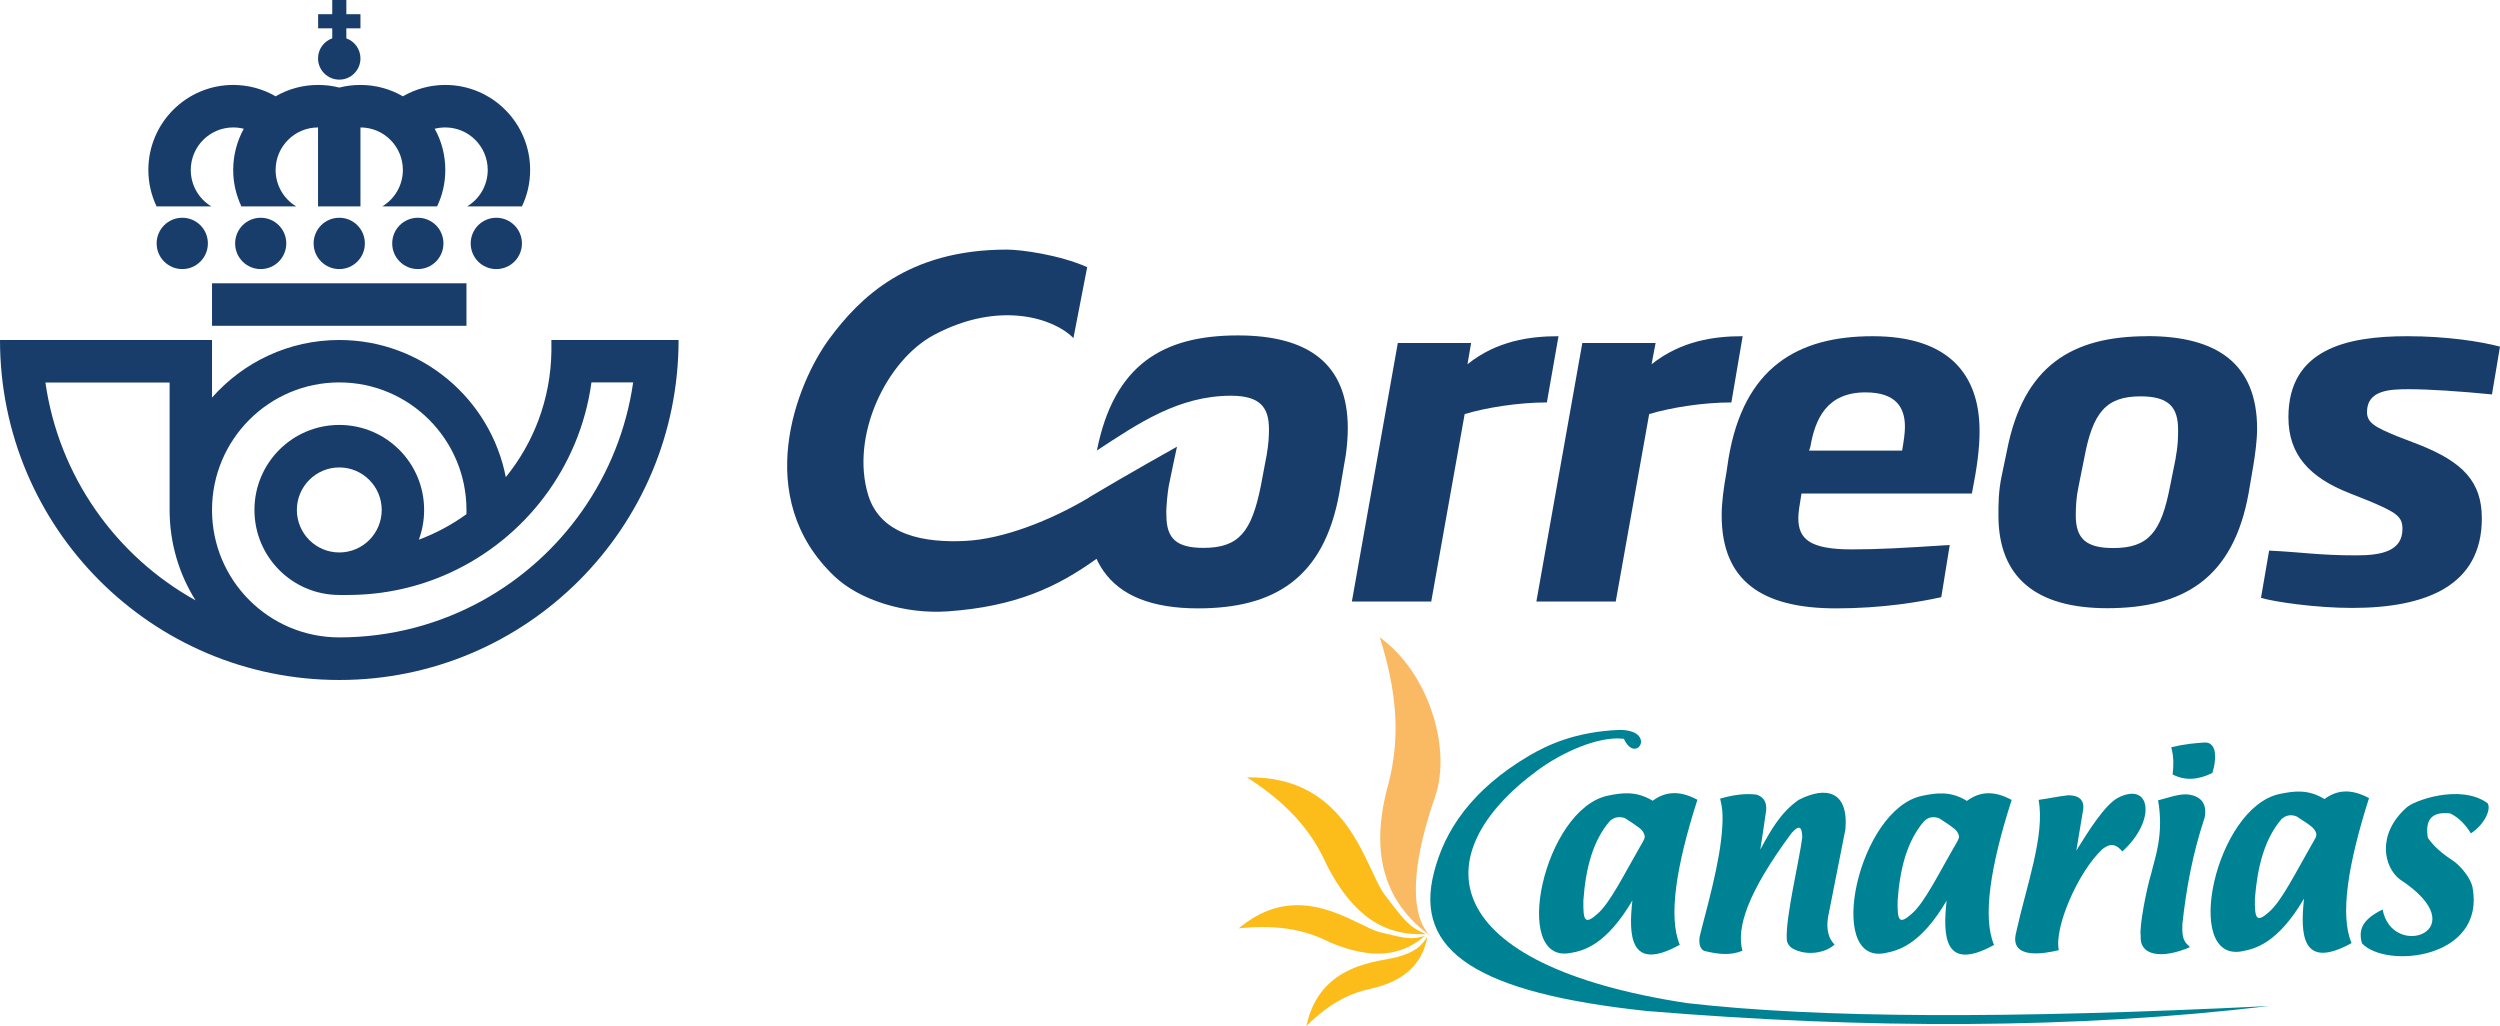
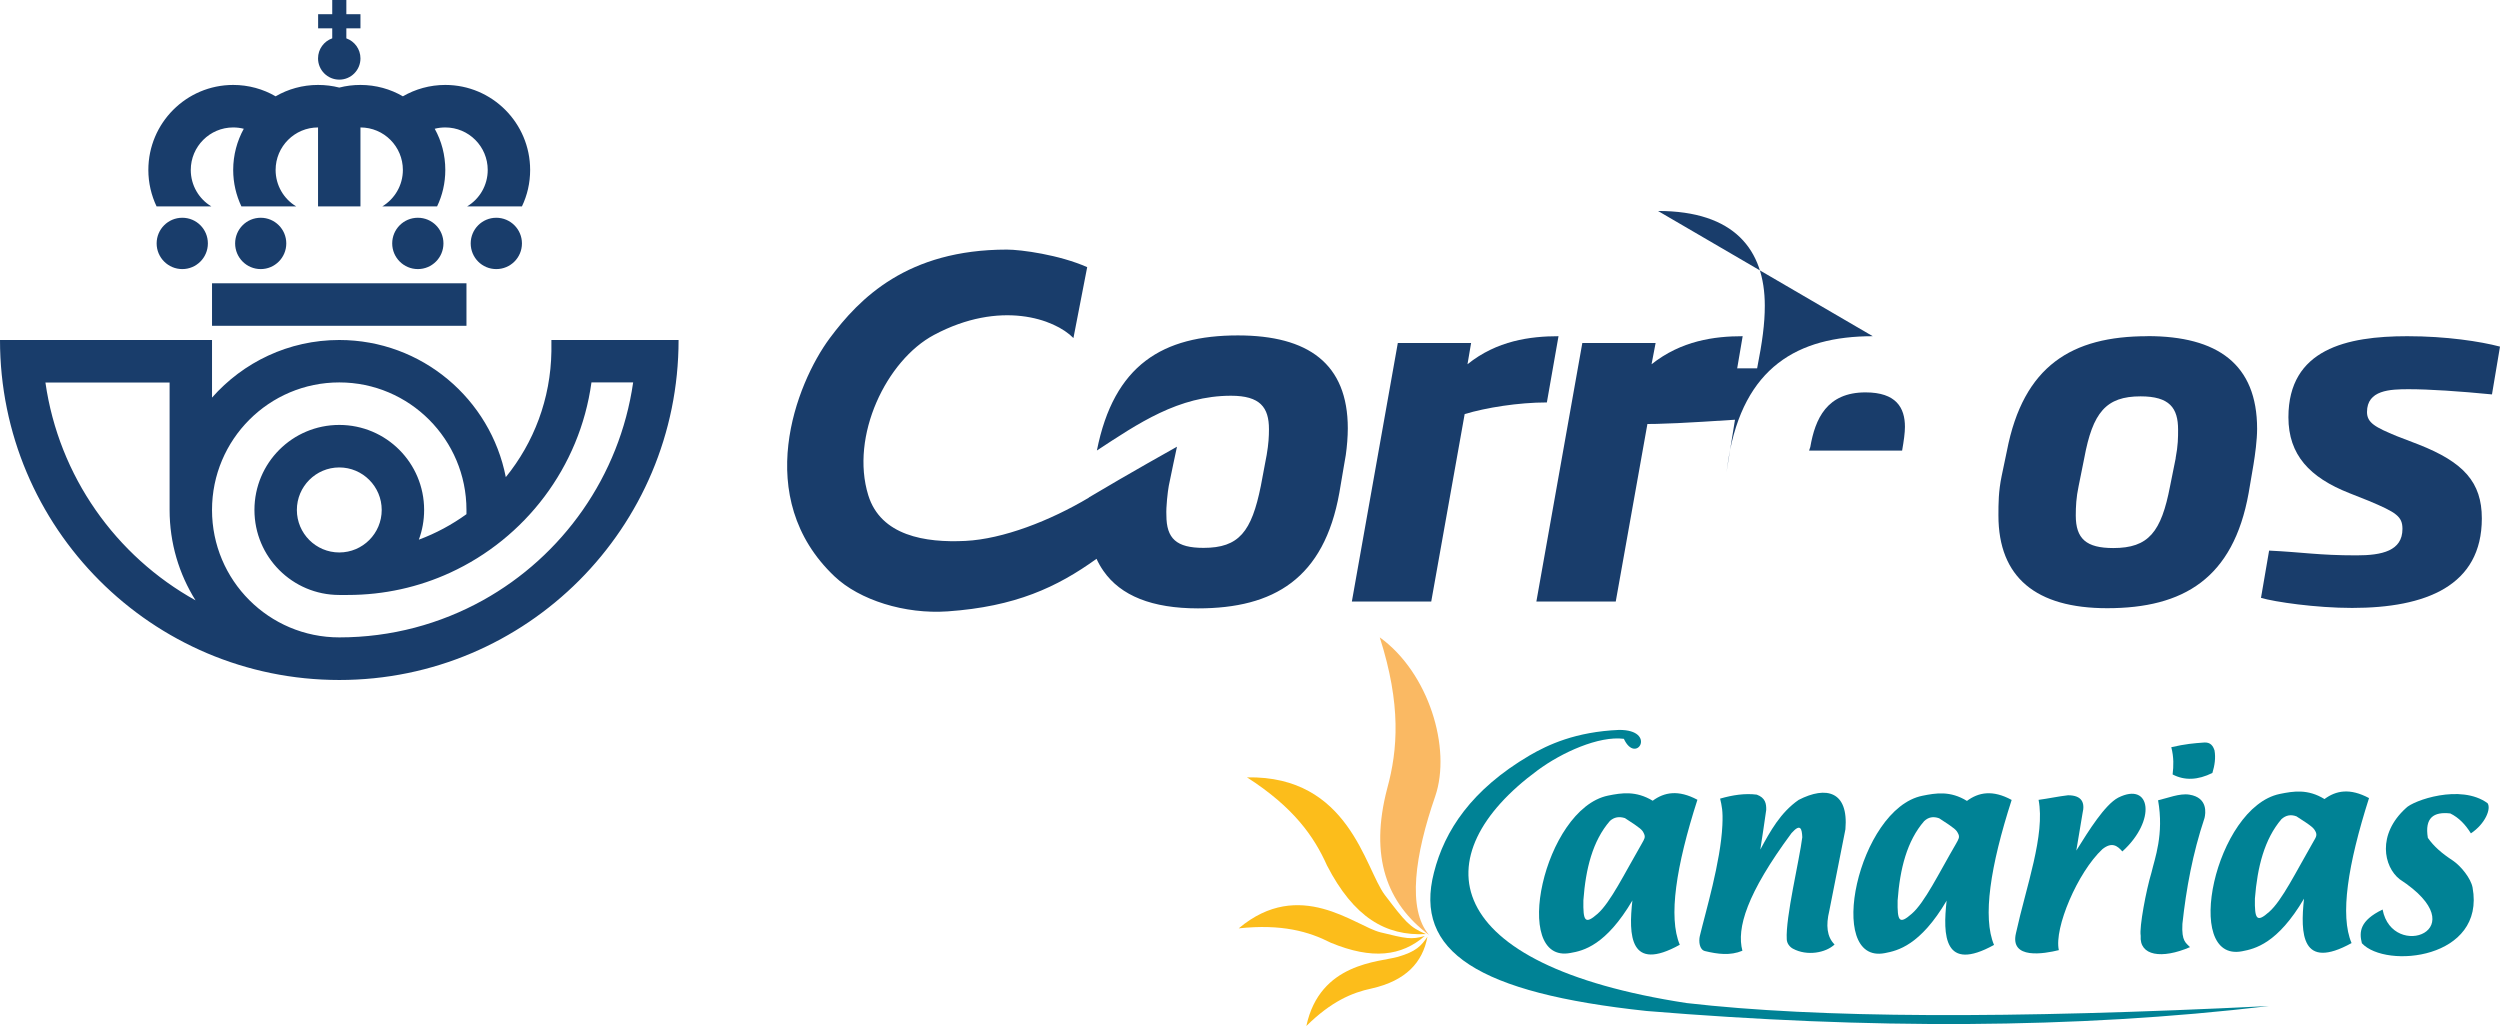
<svg xmlns="http://www.w3.org/2000/svg" id="Capa_2" viewBox="0 0 283.46 116.33">
  <defs>
    <style>.cls-1{fill:#008295;}.cls-1,.cls-2,.cls-3{fill-rule:evenodd;}.cls-2{fill:#fab963;}.cls-3{fill:#fcbd1b;}.cls-4{fill:#193d6b;}</style>
  </defs>
  <g id="Capa_1-2">
    <path class="cls-1" d="M185.1,102.08c-3.01,5.11-5.57,5.72-7.03,5.97-6.81,1.31-3.03-16.33,4.25-17.84,1.57-.32,3.18-.56,5.07.58,1.31-.97,2.9-1.27,5.07-.11-2.43,7.56-3.31,13.32-2,16.44-5.69,3.16-5.82-1.05-5.37-5.05h0ZM186.39,94.5c-.19-.41-.32-.56-2.15-1.74-.67-.21-1.22-.11-1.7.32-1.96,2.26-2.75,5.42-3.01,9-.04,2.36.17,2.79,1.61,1.53,1.46-1.29,3.03-4.53,5.01-7.95.3-.54.45-.73.24-1.16Z" />
    <path class="cls-2" d="M156.46,72.28c5.52,3.98,8.14,12.55,6.27,18.01-2.3,6.64-3.2,12.81-.69,15.73-4.79-3.59-6.79-8.85-4.75-16.63,1.2-4.38,1.59-9.5-.84-17.1Z" />
    <path class="cls-3" d="M141.4,88.14c11.58-.21,13.34,10.31,15.62,13.34,2.3,3.01,2.79,3.65,4.66,4.43-4.58.24-8.19-1.91-11.22-7.78-1.46-3.27-3.76-6.58-9.07-9.99Z" />
    <path class="cls-3" d="M140.45,105.26c6.92-5.82,13.19-.26,16.07.45,2.9.71,3.5.86,5.03.41-2.64,2.3-5.97,2.71-10.66.77-2.49-1.27-5.54-2.15-10.44-1.63Z" />
    <path class="cls-3" d="M148.12,116.33c1.53-7.2,8.29-7.24,10.38-7.84,2.06-.6,2.62-1.22,3.35-2.28-.54,2.9-2.43,4.99-6.34,5.87-2.21.47-4.56,1.46-7.39,4.25Z" />
    <path class="cls-1" d="M220.73,102.1c-3.01,5.11-5.57,5.69-7.03,5.97-6.79,1.29-3.01-16.35,4.25-17.84,1.57-.32,3.18-.58,5.07.58,1.31-.97,2.9-1.29,5.07-.11-2.43,7.54-3.31,13.32-2,16.44-5.69,3.14-5.82-1.05-5.37-5.05h0ZM222.02,94.52c-.19-.41-.32-.56-2.15-1.74-.67-.24-1.22-.13-1.7.32-1.96,2.26-2.75,5.42-3.01,9-.04,2.34.17,2.77,1.61,1.5,1.46-1.27,3.03-4.53,5.01-7.93.3-.54.45-.75.24-1.16Z" />
    <path class="cls-1" d="M261.24,101.89c-3.01,5.11-5.57,5.69-7.03,5.97-6.81,1.29-3.03-16.33,4.28-17.84,1.57-.32,3.18-.58,5.07.58,1.31-.97,2.88-1.27,5.05-.11-2.41,7.56-3.31,13.32-1.98,16.44-5.69,3.14-5.82-1.05-5.39-5.05h0ZM262.55,94.3c-.21-.41-.32-.56-2.17-1.74-.64-.24-1.2-.13-1.7.32-1.93,2.26-2.73,5.42-3.01,9-.04,2.34.19,2.79,1.63,1.5,1.44-1.27,3.03-4.53,4.99-7.93.32-.54.45-.75.26-1.16Z" />
    <path class="cls-1" d="M231.15,90.69c1.12-.15,2.21-.39,3.33-.52,1.61,0,1.93.88,1.65,2.02-.24,1.42-.47,2.86-.71,4.25,1.42-2.28,3.24-5.2,4.75-6,3.74-1.87,4.34,2.6.47,6.1-.56-.64-1.18-1.12-2.26-.26-2.81,2.62-5.5,8.96-4.94,11.45-1.65.41-5.59,1.1-4.86-1.93,1.16-5.31,3.33-11.13,2.56-15.13Z" />
    <path class="cls-1" d="M246.19,84.72c1.59-.37,2.62-.45,3.59-.52.56-.06,1.05.06,1.31.88.15.86.02,1.7-.24,2.56-1.65.82-3.16.88-4.51.17.11-.95.15-1.93-.15-3.09Z" />
    <path class="cls-1" d="M244.69,90.74c1.05-.24,2.47-.82,3.55-.64,2.15.34,1.83,2.17,1.72,2.64-1.35,4.04-2.08,8.04-2.51,12.01-.11,2,.41,2.15.86,2.64-3.2,1.38-5.76.99-5.59-1.29-.17-.99.62-5.18,1.22-7.16.37-1.59,1.44-4.34.75-8.21Z" />
    <path class="cls-1" d="M195.03,90.54c.19.82.34,1.38.26,3.03-.19,4.15-1.91,9.84-2.56,12.57-.13.58-.06,1.55.6,1.7,1.42.34,2.84.54,4.23-.04-.67-2.54.47-6.45,5.57-13.34,1.03-1.16,1.18-.47,1.22.47-.32,2.58-1.91,9.09-1.76,11.58.02.47.34.86.69,1.05,1.61.88,3.74.47,4.73-.47-.88-.88-.99-2.19-.6-3.8.6-3.09,1.22-6.19,1.83-9.26.37-4.3-2.15-4.96-5.31-3.33-2.06,1.44-3.2,3.52-4.34,5.63.24-1.48.45-2.99.67-4.49.02-.71-.09-1.38-1.07-1.74-1.33-.17-2.73.04-4.15.45Z" />
    <path class="cls-1" d="M270.15,103.13c1.1,5.82,10.83,2.36,1.93-3.44-1.81-1.42-2.58-5.07.71-8.06.8-.86,6.21-2.79,9.26-.56.43.62-.26,2.34-1.89,3.42-.6-.97-1.35-1.78-2.34-2.26-1.87-.21-2.92.47-2.54,2.77.69.99,1.59,1.76,2.84,2.58.92.62,2.04,2.02,2.23,3.05,1.48,8.1-9.82,9.26-12.55,6.32-.32-1.27-.26-2.56,2.34-3.82Z" />
    <path class="cls-1" d="M257.24,114.07c-29.57,1.46-51.06,1.38-66.01-.34-28.19-4.32-29.98-16.76-16.89-26.39,2.73-2.02,6.94-3.93,9.78-3.57,1.4,3.03,3.82-1.03-.54-1.01-4.94.21-8.06,1.68-10.16,2.9-6.58,3.87-9.63,8.53-10.83,13.26-2.32,8.98,4.99,13.67,24.11,15.71,25.06,2.06,48.48,2.06,70.55-.56Z" />
    <g id="layer1">
      <path id="path849" class="cls-4" d="M33.66,57.82c0,2.66,2.15,4.82,4.81,4.82s4.81-2.16,4.81-4.82-2.16-4.82-4.81-4.82-4.81,2.16-4.81,4.82M67.06,43.37c-1.32,9.62-7.53,17.67-16.03,21.57-3.53,1.62-7.46,2.52-11.6,2.52h-.96c-5.31,0-9.62-4.31-9.62-9.64s4.3-9.64,9.62-9.64,9.62,4.31,9.62,9.64c0,1.19-.21,2.32-.6,3.37,1.94-.72,3.75-1.7,5.4-2.89,0,0,0-.32,0-.48,0-7.98-6.46-14.46-14.42-14.46s-14.43,6.47-14.43,14.46,6.46,14.45,14.43,14.45c5.91,0,11.46-1.53,16.29-4.21,9.02-5.01,15.5-14.06,17.03-24.7h-4.73ZM19.23,43.37H5.15c1.52,10.65,8,19.69,17.02,24.7-1.86-2.97-2.94-6.48-2.94-10.25v-14.46ZM76.94,38.55c0,21.29-17.22,38.55-38.47,38.55S0,59.84,0,38.55h24.04v6.53c3.53-4,8.68-6.53,14.43-6.53,9.35,0,17.15,6.69,18.88,15.55,3.17-3.9,5.09-8.86,5.17-14.27v-1.28h14.43Z" />
      <path id="path853" class="cls-4" d="M38.47,23.4h-2.41v-8.95c-2.65,0-4.81,2.16-4.81,4.82,0,1.75.93,3.29,2.33,4.13h-6.21c-.59-1.25-.93-2.65-.93-4.13,0-1.69.44-3.29,1.2-4.67-.39-.1-.79-.15-1.2-.15-2.65,0-4.81,2.16-4.81,4.82,0,1.75.93,3.29,2.33,4.13h-6.21c-.59-1.25-.93-2.65-.93-4.13,0-5.32,4.31-9.64,9.62-9.64,1.75,0,3.4.47,4.81,1.29,1.41-.82,3.06-1.29,4.81-1.29.83,0,1.64.1,2.41.3.77-.2,1.57-.3,2.4-.3,1.75,0,3.4.47,4.81,1.29,1.42-.82,3.06-1.29,4.81-1.29,5.31,0,9.62,4.32,9.62,9.64,0,1.48-.33,2.88-.93,4.13h-6.21c1.4-.84,2.33-2.38,2.33-4.13,0-2.66-2.15-4.82-4.81-4.82-.42,0-.82.05-1.2.15.77,1.38,1.2,2.97,1.2,4.67,0,1.48-.33,2.88-.93,4.13h-6.21c1.39-.84,2.33-2.38,2.33-4.13,0-2.66-2.15-4.82-4.81-4.82v8.95h-2.4Z" />
      <path id="path857" class="cls-4" d="M17.76,27.6c0-1.61,1.3-2.91,2.91-2.91s2.9,1.3,2.9,2.91-1.3,2.91-2.9,2.91-2.91-1.3-2.91-2.91" />
      <path id="path861" class="cls-4" d="M53.37,27.6c0-1.61,1.3-2.91,2.9-2.91s2.91,1.3,2.91,2.91-1.3,2.91-2.91,2.91-2.9-1.3-2.9-2.91" />
      <path id="path865" class="cls-4" d="M44.47,27.6c0-1.61,1.3-2.91,2.91-2.91s2.9,1.3,2.9,2.91-1.3,2.91-2.9,2.91-2.91-1.3-2.91-2.91" />
-       <path id="path869" class="cls-4" d="M35.56,27.6c0-1.61,1.3-2.91,2.91-2.91s2.9,1.3,2.9,2.91-1.3,2.91-2.9,2.91-2.91-1.3-2.91-2.91" />
      <path id="path873" class="cls-4" d="M26.66,27.6c0-1.61,1.3-2.91,2.9-2.91s2.9,1.3,2.9,2.91-1.3,2.91-2.9,2.91-2.9-1.3-2.9-2.91" />
      <path id="path875" class="cls-4" d="M24.04,32.12h28.85v4.82h-28.85v-4.82Z" />
      <path id="path887" class="cls-4" d="M37.67,4.35v-1.14h-1.6v-1.6h1.6V0h1.6v1.61h1.6v1.6h-1.6v1.14c.93.33,1.6,1.22,1.6,2.27,0,1.33-1.07,2.41-2.4,2.41s-2.41-1.08-2.41-2.41c0-1.05.67-1.94,1.6-2.27" />
      <path id="path891" class="cls-4" d="M123.47,56.42c-4.41,2.63-9.76,4.7-14,4.91-4.57.23-9.6-.59-11.02-5.17-2.08-6.73,2.06-15.32,7.46-18.19,7.47-3.98,13.67-1.83,15.8.36l1.56-8.04c-3.16-1.4-7.49-1.99-9.11-1.99-11.27,0-16.7,5.5-20.09,10.06-3.8,5.13-8.88,18.06.56,27,2.82,2.67,7.95,4.3,12.82,3.96,7.68-.54,12.39-2.73,16.88-5.96.22.49.48.94.78,1.37,1.96,2.83,5.54,4.25,10.72,4.25,8.61,0,14.29-3.38,16.03-13.1l.55-3.24c.06-.31.12-.66.18-1.04.14-.97.23-2.1.23-3.03,0-7.34-4.49-10.54-12.46-10.54-8.52,0-14.06,3.33-15.99,13.05,4.67-3.06,9.25-6.21,15.21-6.21,3.3,0,4.3,1.32,4.3,3.79,0,.8-.04,1.65-.26,2.93-.02.1-.04.2-.06.31l-.6,3.19c-1.05,5.2-2.47,7.03-6.5,7.03-3.07,0-4.21-1.05-4.21-3.7-.05-.92.15-2.68.27-3.33.12-.65.93-4.44.93-4.44,0,0-5.55,3.1-10,5.76" />
      <path id="path895" class="cls-4" d="M176.71,38.12c-3.2,0-6.99.5-10.32,3.18l.41-2.41h-8.31l-5.21,29.31h9l3.79-21.25c2.42-.73,6.08-1.32,9.32-1.32l1.32-7.51Z" />
      <path id="path899" class="cls-4" d="M197.58,38.12c-3.19,0-6.94.5-10.32,3.18l.46-2.41h-8.31l-5.21,29.31h9l3.79-21.25c2.42-.73,6.07-1.32,9.32-1.32l1.28-7.51Z" />
      <path id="path903" class="cls-4" d="M273.14,44.13c2.24,0,5.75.23,9.41.59l.91-5.42c-2.24-.59-6.08-1.18-10.51-1.18-6.85,0-13.48,1.45-13.48,9.19,0,4.28,2.42,6.83,6.9,8.6l2.19.87c3.15,1.32,3.84,1.78,3.84,3.19,0,2.5-2.33,3-5.21,3-4.34,0-6.07-.36-9.91-.54l-.92,5.36c1.56.46,6.22,1.14,10.33,1.14,8.36,0,14.71-2.5,14.71-10.15,0-4.1-2.06-6.37-7.17-8.38l-2.47-.95c-2.42-1-3.38-1.5-3.38-2.73,0-2.5,2.6-2.59,4.75-2.59" />
      <path id="path907" class="cls-4" d="M246.69,51.95l-.64,3.18c-1,5.19-2.42,7.01-6.44,7.01-3.06,0-4.25-1.05-4.25-3.69,0-1,.05-2.05.32-3.32l.64-3.18c.96-5.19,2.47-7.01,6.39-7.01,3.29,0,4.25,1.32,4.25,3.78,0,.86,0,1.77-.28,3.23M243.49,38.12c-8.54,0-14.07,3.32-15.94,13.01l-.59,2.82c-.37,1.78-.37,3.14-.37,4.5,0,7.01,4.25,10.51,12.33,10.51,8.64,0,14.3-3.37,16.04-13.06l.55-3.23c.18-1.09.41-2.78.41-4.05,0-7.32-4.48-10.51-12.43-10.51" />
-       <path id="path911" class="cls-4" d="M215.67,51.09h-10.55l.14-.41c.55-3.19,1.87-6.19,6.26-6.19,3.47,0,4.47,1.73,4.47,3.91,0,.68-.13,1.6-.32,2.69M212.34,38.12c-8.54,0-14.62,3.55-16.35,13.84l-.23,1.55c-.32,1.77-.55,3.46-.55,4.92,0,7.41,4.52,10.55,12.97,10.55,5.25,0,9.5-.73,11.93-1.27l.96-5.92c-5.52.36-8.09.5-11.14.5-4.75,0-6.03-1.19-6.03-3.55,0-.64.14-1.46.36-2.78h19.32c.59-3,.87-5.05.87-7.1,0-6.37-3.47-10.74-12.11-10.74" />
+       <path id="path911" class="cls-4" d="M215.67,51.09h-10.55l.14-.41c.55-3.19,1.87-6.19,6.26-6.19,3.47,0,4.47,1.73,4.47,3.91,0,.68-.13,1.6-.32,2.69M212.34,38.12c-8.54,0-14.62,3.55-16.35,13.84l-.23,1.55l.96-5.92c-5.52.36-8.09.5-11.14.5-4.75,0-6.03-1.19-6.03-3.55,0-.64.14-1.46.36-2.78h19.32c.59-3,.87-5.05.87-7.1,0-6.37-3.47-10.74-12.11-10.74" />
    </g>
  </g>
</svg>